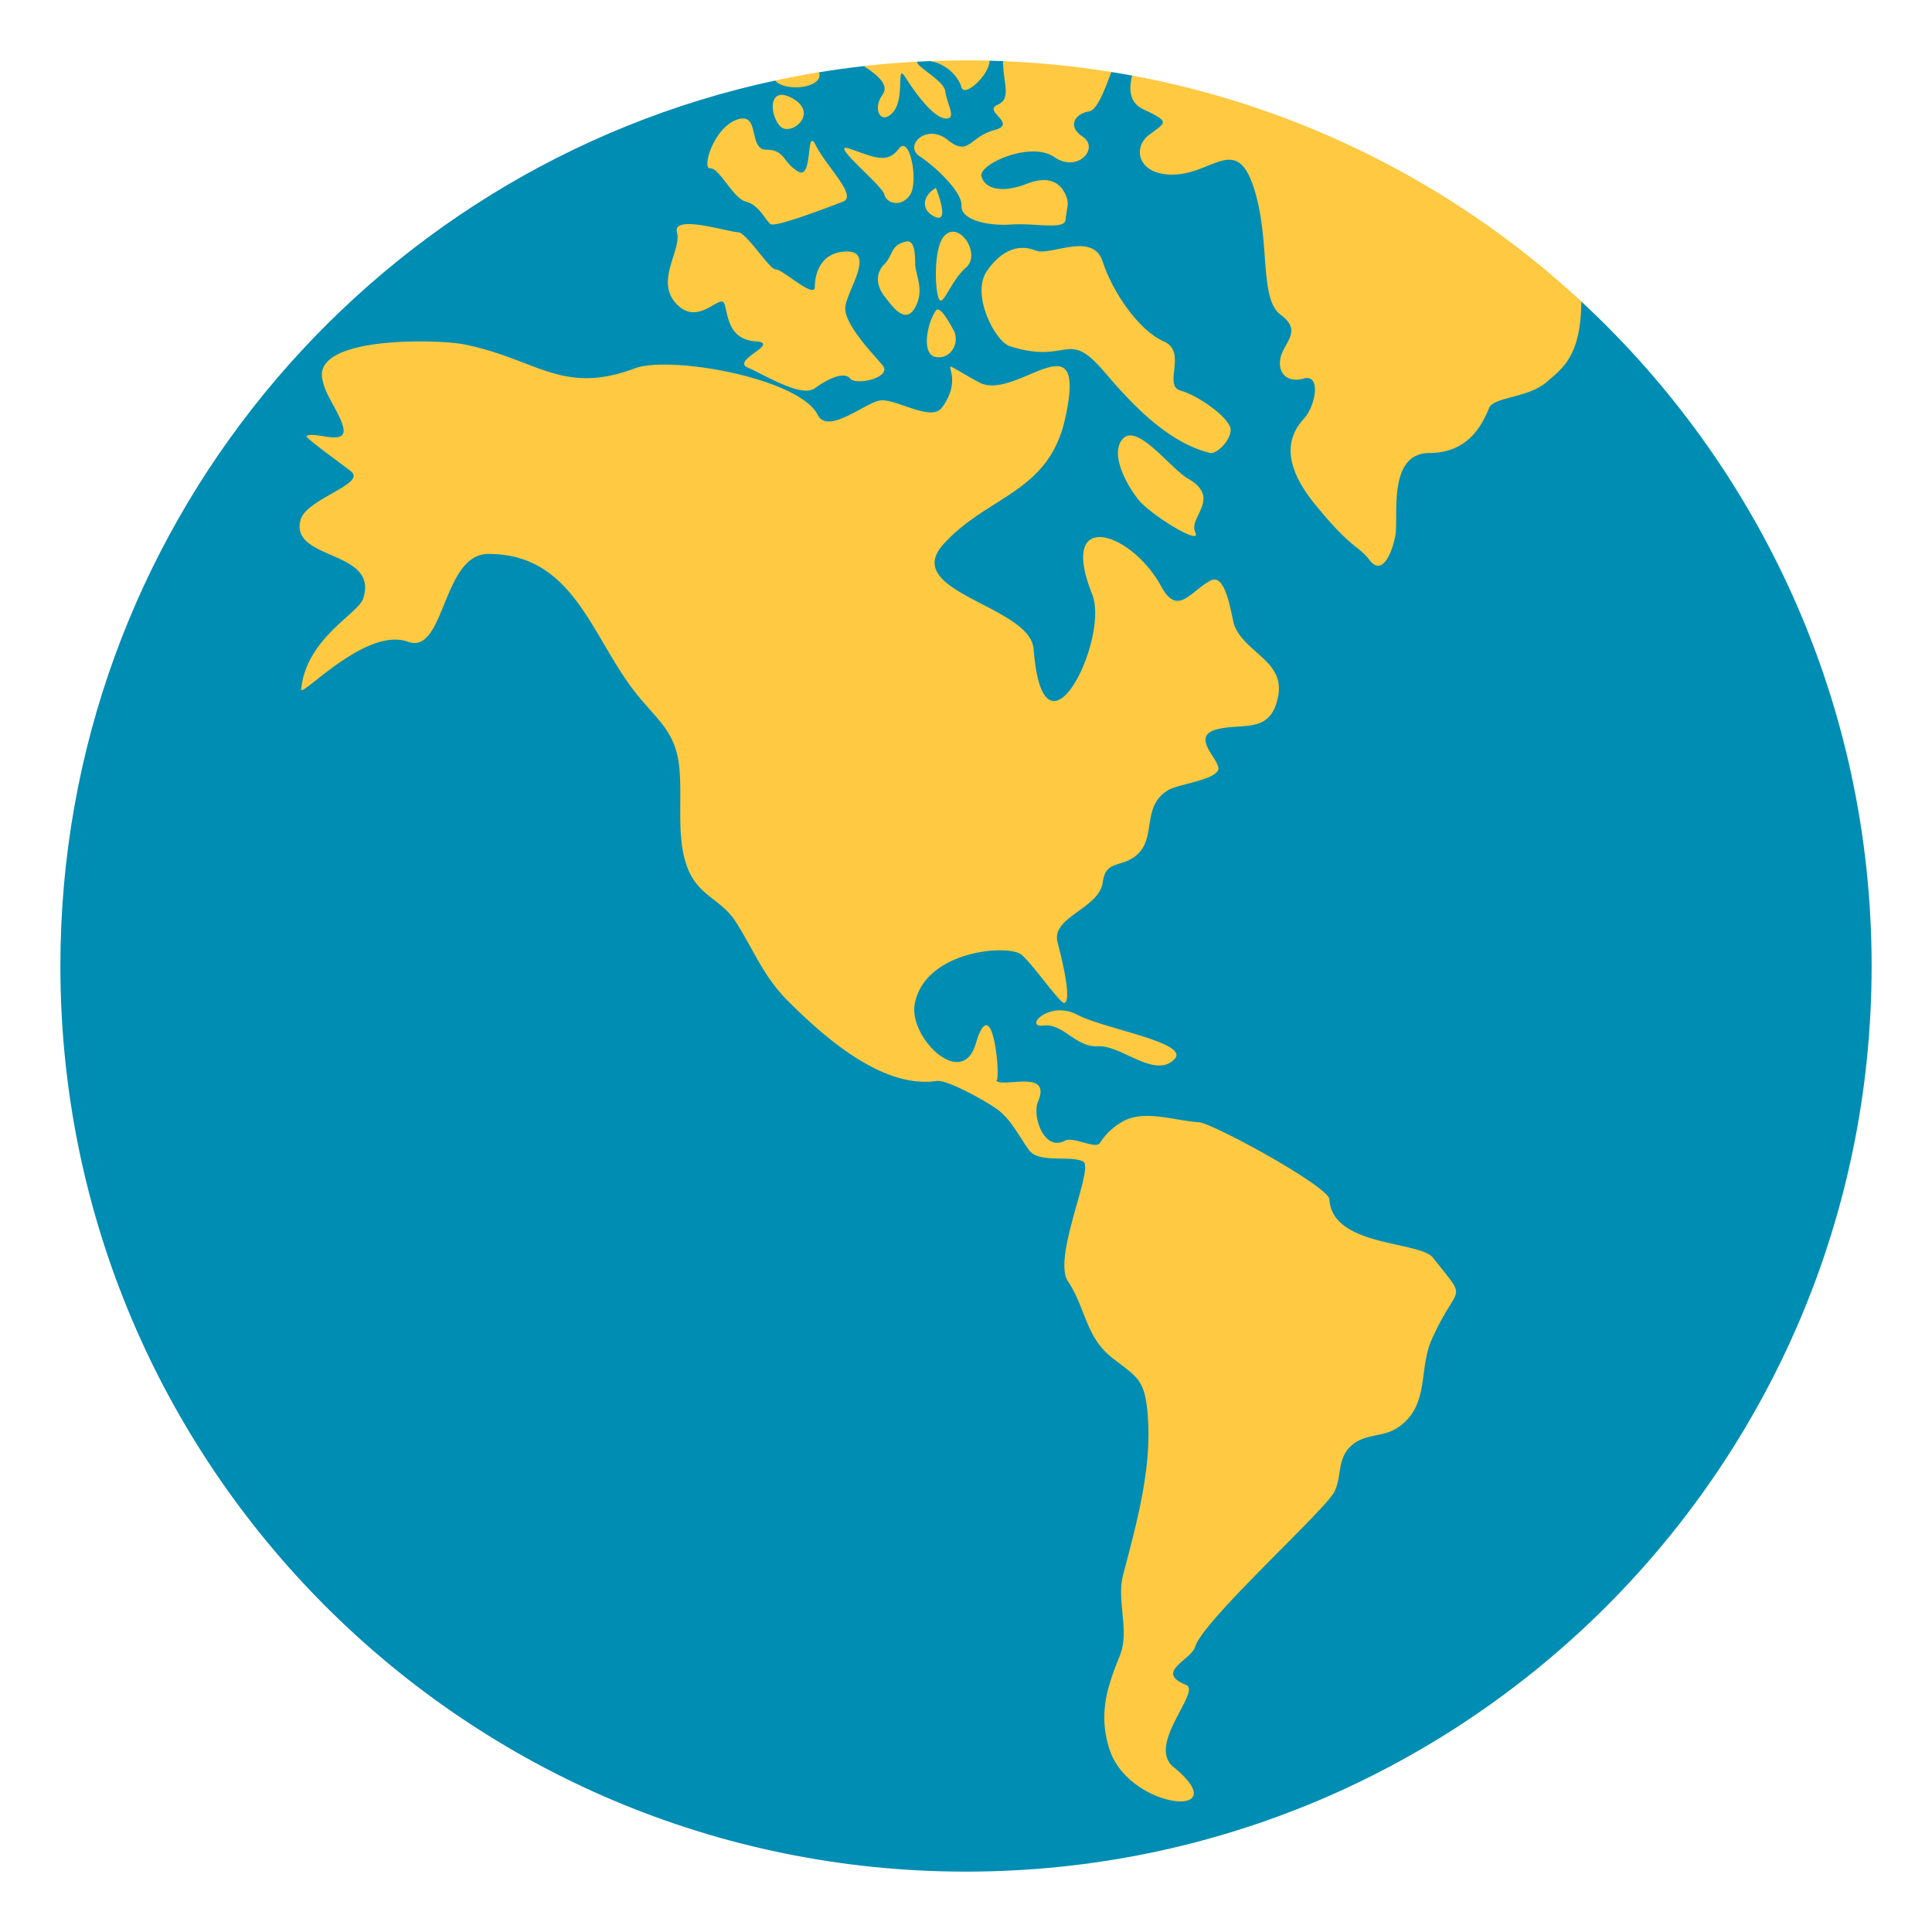
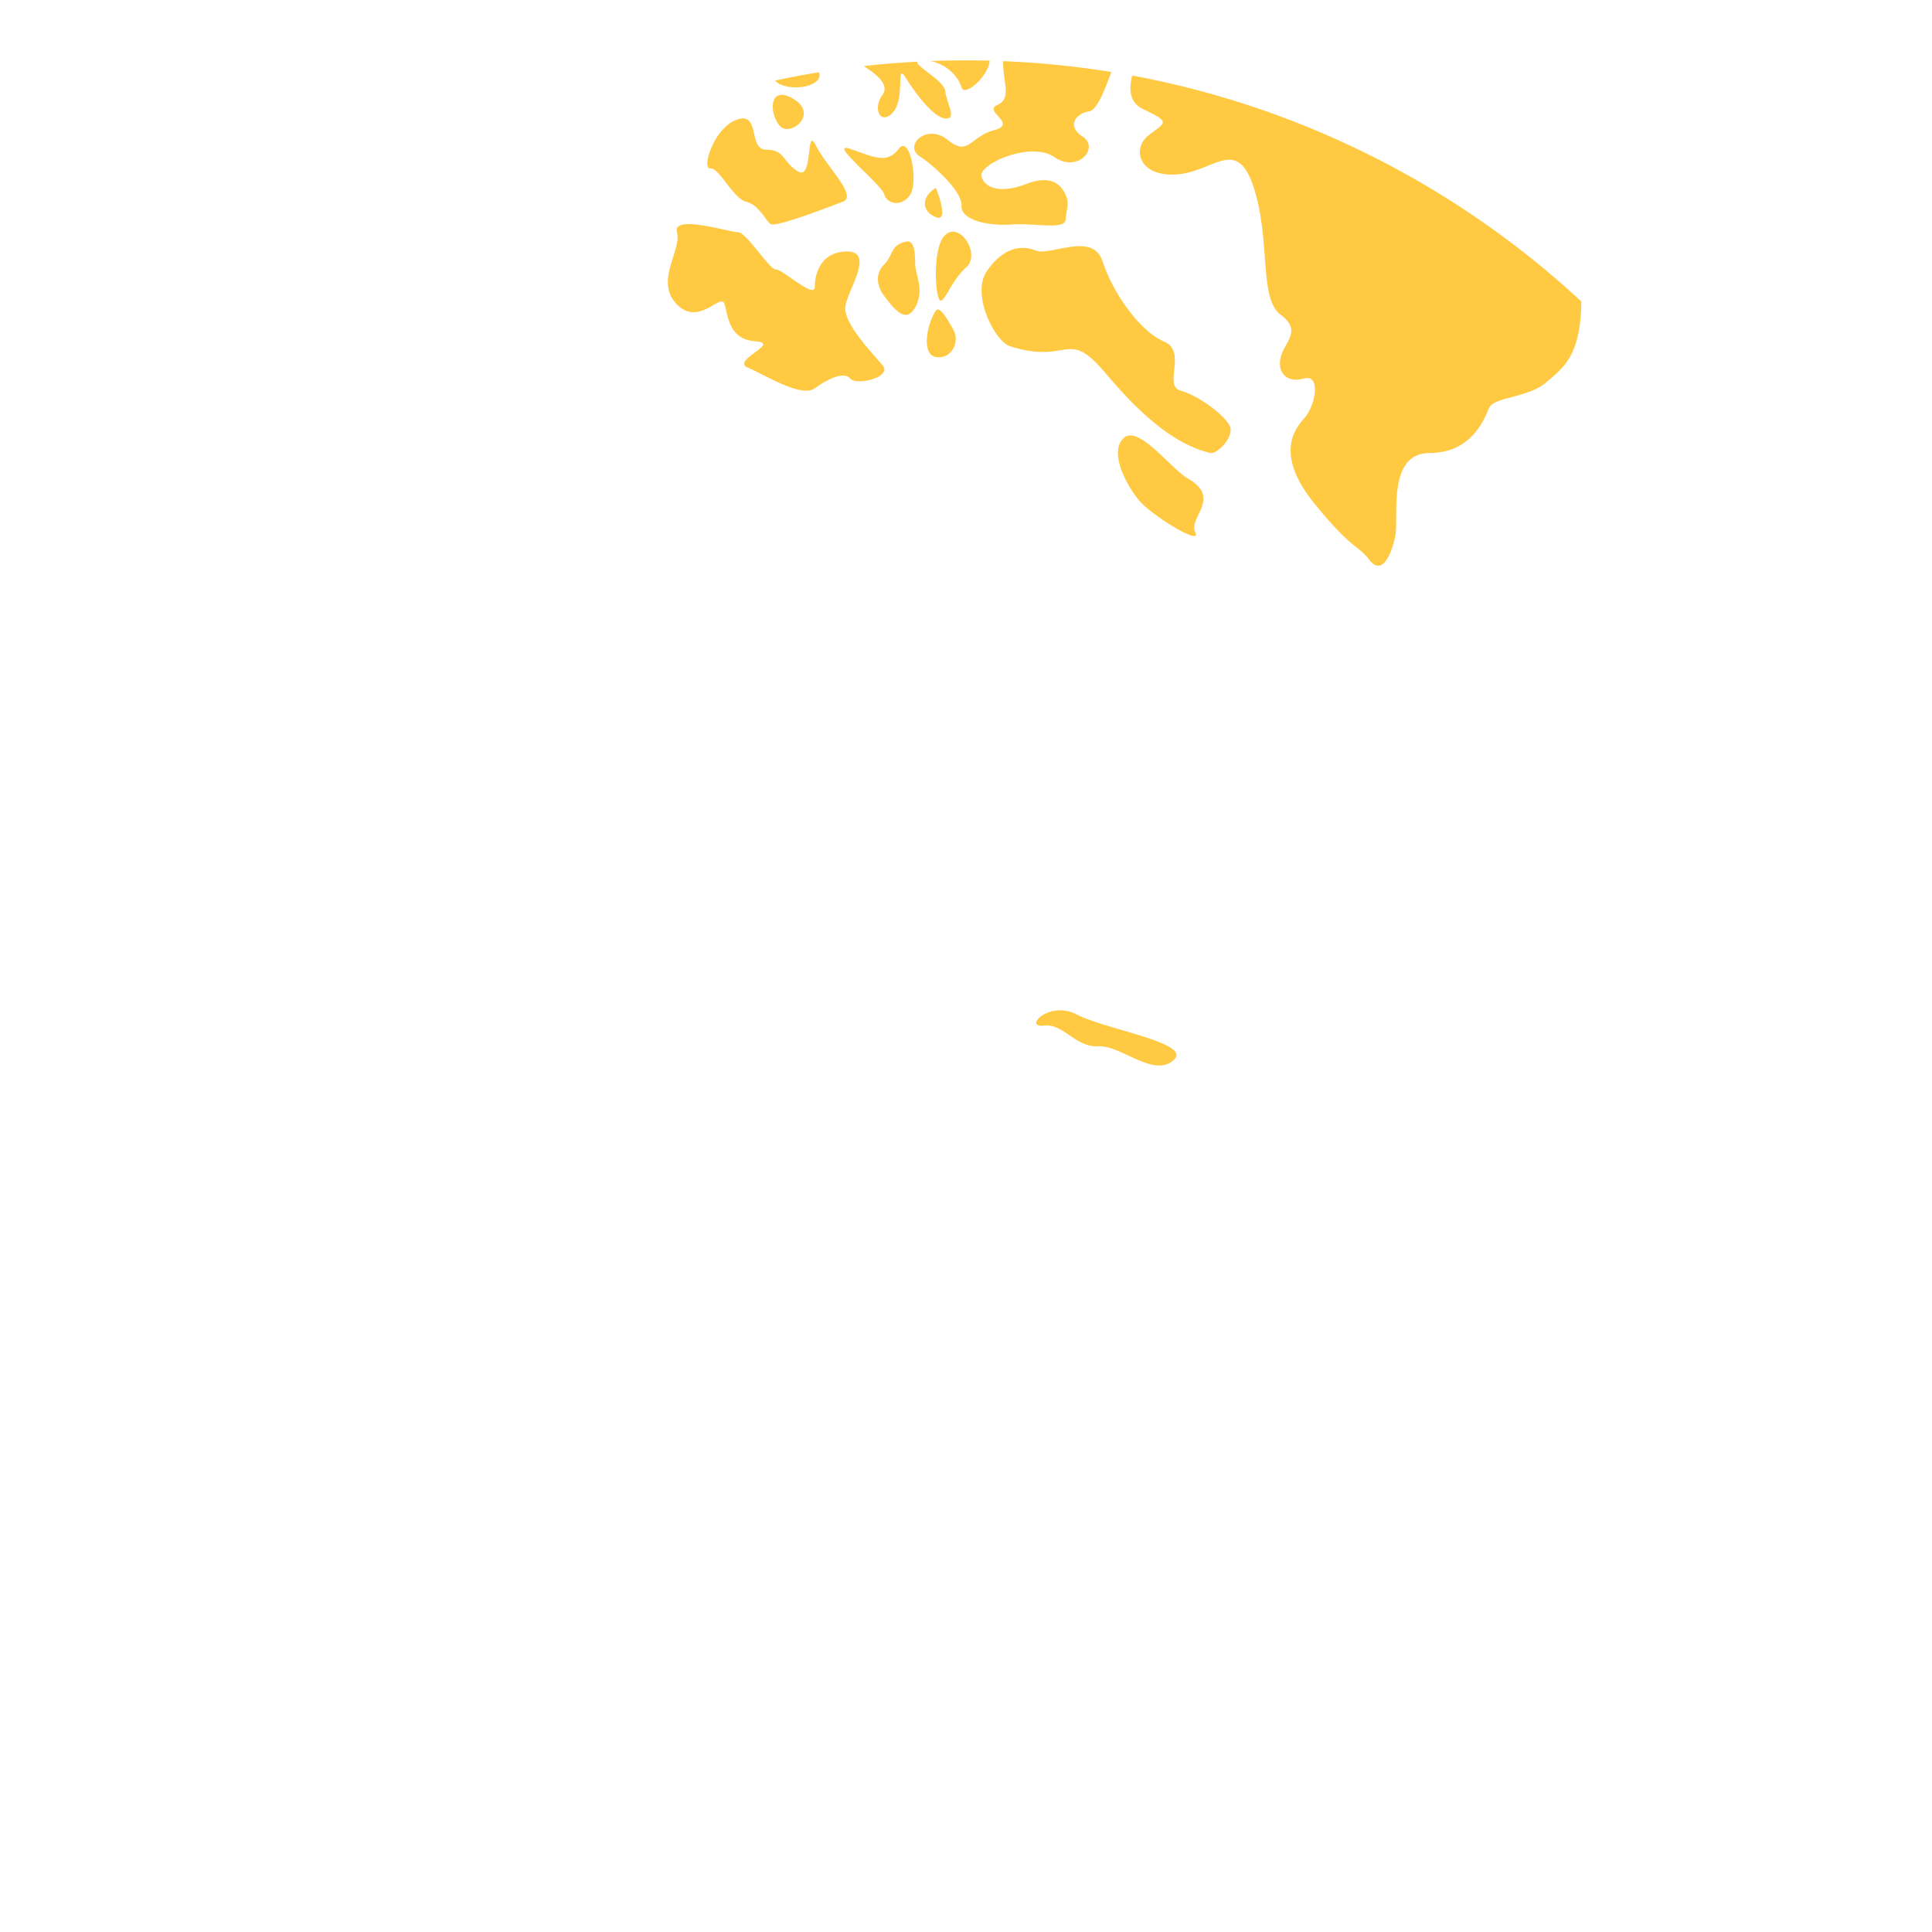
<svg xmlns="http://www.w3.org/2000/svg" width="64" height="64" viewBox="0 0 64 64">
-   <path fill="#008DB3" d="M62 32c0 16.568-13.432 30-30 30S2 48.568 2 32C2 17.602 12.144 5.572 25.674 2.668l.847.014.61-.288c.49-.08.984-.148 1.482-.204l1.05.032.731-.18.426-.02 1.18.164.781-.176c.149.004.298.009.446.015l1.646.414 1.942-.054c.23.037.46.077.688.119l7.117 4.534 7.763 2.951C58.298 15.469 62 23.303 62 32z" />
  <g fill="#FFC942">
    <path d="M33.455 11.469c1.955.624 1.877-.61 3.111.829.707.825 1.99 2.334 3.514 2.706.211.053.688-.403.688-.768 0-.363-1.051-1.131-1.656-1.295-.607-.164.242-1.29-.566-1.635s-1.697-1.635-2.02-2.645c-.324-1.01-1.738-.162-2.223-.363-.484-.203-1.09-.082-1.615.686s.266 2.325.767 2.485z" />
-     <path d="M44.039 39.729c-.021-.423-3.866-2.526-4.334-2.555-.769-.045-1.816-.431-2.519-.019a2.134 2.134 0 0 0-.741.694c-.132.25-.882-.216-1.172-.061-.695.37-1.087-.831-.889-1.292.481-1.126-1.229-.413-1.406-.722.209.363-.058-3.207-.658-1.191-.454 1.526-2.23-.224-2.017-1.332.332-1.715 2.914-1.963 3.483-1.66.287.152 1.337 1.676 1.471 1.633.289-.091-.17-1.793-.227-2.021-.207-.829 1.387-1.108 1.5-1.976.096-.737.595-.481 1.092-.875.722-.571.158-1.636 1.082-2.182.314-.187 1.491-.323 1.646-.652.142-.301-.993-1.125-.017-1.363.876-.213 1.771.166 2.008-1.098.216-1.146-1.051-1.412-1.436-2.302-.116-.269-.262-1.807-.804-1.522-.67.352-1.087 1.203-1.634.192-.986-1.82-3.434-2.606-2.288.258.591 1.479-1.62 5.978-1.939 1.818-.111-1.444-4.434-1.88-2.982-3.479 1.475-1.624 3.484-1.68 4.03-4.173.758-3.458-1.636-.516-2.86-1.185-1.826-.997-.279-.459-1.223.836-.358.492-1.534-.312-2.054-.233-.484.072-1.729 1.145-2.062.477-.613-1.222-4.897-1.978-6.06-1.542-2.416.907-3.255-.319-5.671-.797-.838-.165-4.952-.283-4.684 1.141.105.559.499.999.673 1.529.257.784-.921.18-1.192.371-.072.051 1.388 1.079 1.507 1.201.395.402-1.515.894-1.703 1.567-.384 1.371 2.617.979 2.069 2.621-.168.501-1.887 1.317-2.051 2.997-.031.323 2.134-2.082 3.535-1.573 1.237.449 1.129-2.909 2.666-2.909 2.861 0 3.415 2.789 4.924 4.658.704.871 1.269 1.234 1.396 2.373.117 1.06-.111 2.35.273 3.357.368.964 1.115 1.031 1.609 1.809.585.918.917 1.808 1.713 2.602 1.156 1.157 3.122 2.931 4.935 2.659.359-.054 1.708.715 2.014.944.473.355.713.899 1.057 1.358.319.427 1.332.158 1.777.363.396.183-1.028 3.183-.498 3.973.583.868.583 1.841 1.457 2.527.827.648 1.076.699 1.178 1.823.164 1.829-.367 3.675-.809 5.377-.227.875.23 1.841-.109 2.676-.426 1.044-.714 1.94-.342 3.097.646 2.014 4.271 2.343 2.119.586-.915-.748.988-2.552.396-2.727-1.019-.425.188-.81.322-1.253.268-.881 4.313-4.529 4.612-5.133.251-.506.089-1.029.5-1.468.457-.486 1.085-.314 1.599-.658 1.068-.715.683-1.926 1.124-2.914.875-1.961 1.245-1.183.046-2.715-.442-.56-3.348-.354-3.432-1.935z" />
-     <path d="M22.416 10.076c.736.768 1.465-.404 1.586 0s.141 1.168 1.02 1.23-.818.627-.252.87c.564.242 1.777 1.01 2.221.687.445-.323.971-.565 1.172-.323.203.243 1.414-.04 1.07-.444-.342-.404-1.271-1.363-1.232-1.914.041-.551 1.092-1.965-.08-1.844-.764.08-.93.769-.93 1.172 0 .404-1.09-.605-1.293-.586-.201.021-.969-1.231-1.252-1.231s-2.182-.606-2.02 0-.746 1.616-.01 2.383zM39.354 15.854c-.57-.326-1.656-1.818-2.141-1.334-.486.484.121 1.576.523 2.061.404.484 2.102 1.535 1.859 1.051s.889-1.132-.241-1.778zM23.529 5.578c.297-.027.754.996 1.186 1.104.432.108.646.62.809.741s1.967-.578 2.396-.741c.5-.188-.539-1.158-.889-1.857-.35-.701-.08 1.158-.592.856s-.432-.722-1.051-.722-.189-1.267-.971-.997-1.183 1.643-.888 1.616zM30.021 8.002c-.527.108-.431.458-.728.754-.295.297-.268.7 0 1.051.27.35.701.967 1.023.375.324-.591 0-1.075 0-1.453 0-.377-.035-.781-.295-.727zM31.098 9.887c.135.324.377-.564.902-1.023.525-.457-.256-1.615-.74-1.023-.328.4-.297 1.723-.162 2.046zM31.002 10.291c-.281.395-.502 1.45 0 1.535.502.086.807-.484.586-.889s-.469-.808-.586-.646zM33.037 3.477c-.484.216.701.62-.107.836-.809.215-.836.889-1.535.322-.701-.564-1.463.189-.934.539s1.418 1.186 1.391 1.643c-.025.459.836.675 1.645.621.807-.055 1.777.188 1.803-.162.027-.351.123-.495.027-.755-.141-.382-.484-.754-1.318-.431-.836.323-1.377.162-1.496-.242-.121-.404 1.631-1.186 2.41-.646.781.539 1.51-.297.943-.674s-.189-.781.201-.835c.283-.038.539-.752.748-1.308a30.087 30.087 0 0 0-3.588-.359c.005.761.291 1.238-.19 1.451zM25.873 2.804c.541.229 1.422-.004 1.256-.41-.488.08-.973.171-1.453.274a.512.512 0 0 0 .197.136z" />
+     <path d="M22.416 10.076c.736.768 1.465-.404 1.586 0s.141 1.168 1.02 1.23-.818.627-.252.87c.564.242 1.777 1.01 2.221.687.445-.323.971-.565 1.172-.323.203.243 1.414-.04 1.07-.444-.342-.404-1.271-1.363-1.232-1.914.041-.551 1.092-1.965-.08-1.844-.764.08-.93.769-.93 1.172 0 .404-1.09-.605-1.293-.586-.201.021-.969-1.231-1.252-1.231s-2.182-.606-2.02 0-.746 1.616-.01 2.383M39.354 15.854c-.57-.326-1.656-1.818-2.141-1.334-.486.484.121 1.576.523 2.061.404.484 2.102 1.535 1.859 1.051s.889-1.132-.241-1.778zM23.529 5.578c.297-.027.754.996 1.186 1.104.432.108.646.62.809.741s1.967-.578 2.396-.741c.5-.188-.539-1.158-.889-1.857-.35-.701-.08 1.158-.592.856s-.432-.722-1.051-.722-.189-1.267-.971-.997-1.183 1.643-.888 1.616zM30.021 8.002c-.527.108-.431.458-.728.754-.295.297-.268.7 0 1.051.27.35.701.967 1.023.375.324-.591 0-1.075 0-1.453 0-.377-.035-.781-.295-.727zM31.098 9.887c.135.324.377-.564.902-1.023.525-.457-.256-1.615-.74-1.023-.328.4-.297 1.723-.162 2.046zM31.002 10.291c-.281.395-.502 1.45 0 1.535.502.086.807-.484.586-.889s-.469-.808-.586-.646zM33.037 3.477c-.484.216.701.62-.107.836-.809.215-.836.889-1.535.322-.701-.564-1.463.189-.934.539s1.418 1.186 1.391 1.643c-.025.459.836.675 1.645.621.807-.055 1.777.188 1.803-.162.027-.351.123-.495.027-.755-.141-.382-.484-.754-1.318-.431-.836.323-1.377.162-1.496-.242-.121-.404 1.631-1.186 2.41-.646.781.539 1.51-.297.943-.674s-.189-.781.201-.835c.283-.038.539-.752.748-1.308a30.087 30.087 0 0 0-3.588-.359c.005.761.291 1.238-.19 1.451zM25.873 2.804c.541.229 1.422-.004 1.256-.41-.488.08-.973.171-1.453.274a.512.512 0 0 0 .197.136z" />
    <path d="M26.207 3.234c-.76-.39-.717.566-.367.943s1.348-.438.367-.943zM30.82 2.023c.568.104.938.546 1.031.871.102.34.918-.399.93-.885a30.882 30.882 0 0 0-1.961.014zM29.232 3.143c-.342.469-.047 1.039.357.566.404-.475.08-1.659.404-1.147.322.512.916 1.325 1.32 1.362.402.038.053-.474 0-.904-.045-.359-1.008-.834-.922-.977-.598.031-1.191.08-1.779.146.425.275.867.618.62.954zM31.002 7.193c.473.189 0-.969 0-.969-.496.297-.473.782 0 .969zM29.293 6.439c.082.324.594.432.863 0 .27-.431-.014-2.002-.385-1.508-.385.512-.828.27-1.609 0s1.051 1.186 1.131 1.508zM34.566 33.973c.666-.081 1.051.727 1.818.687s1.879 1.094 2.523.425c.525-.546-2.303-.99-3.23-1.475-.929-.486-1.779.443-1.111.363zM37.859 3.611c.928.445.768.43.201.861s-.363 1.375.889 1.308 2.02-1.307 2.586.444c.564 1.75.162 3.667.889 4.203.727.537.121.904 0 1.407s.201.866.768.705.404.89 0 1.333c-.404.445-.885 1.293.365 2.828s1.412 1.334 1.816 1.858c.404.525.727-.194.848-.804s-.283-2.743 1.131-2.747c1.414-.005 1.818-1.136 1.98-1.499s1.293-.323 1.898-.849c.537-.465 1.137-.858 1.154-2.671a29.914 29.914 0 0 0-14.879-7.486c-.11.422-.105.891.354 1.109z" />
  </g>
</svg>